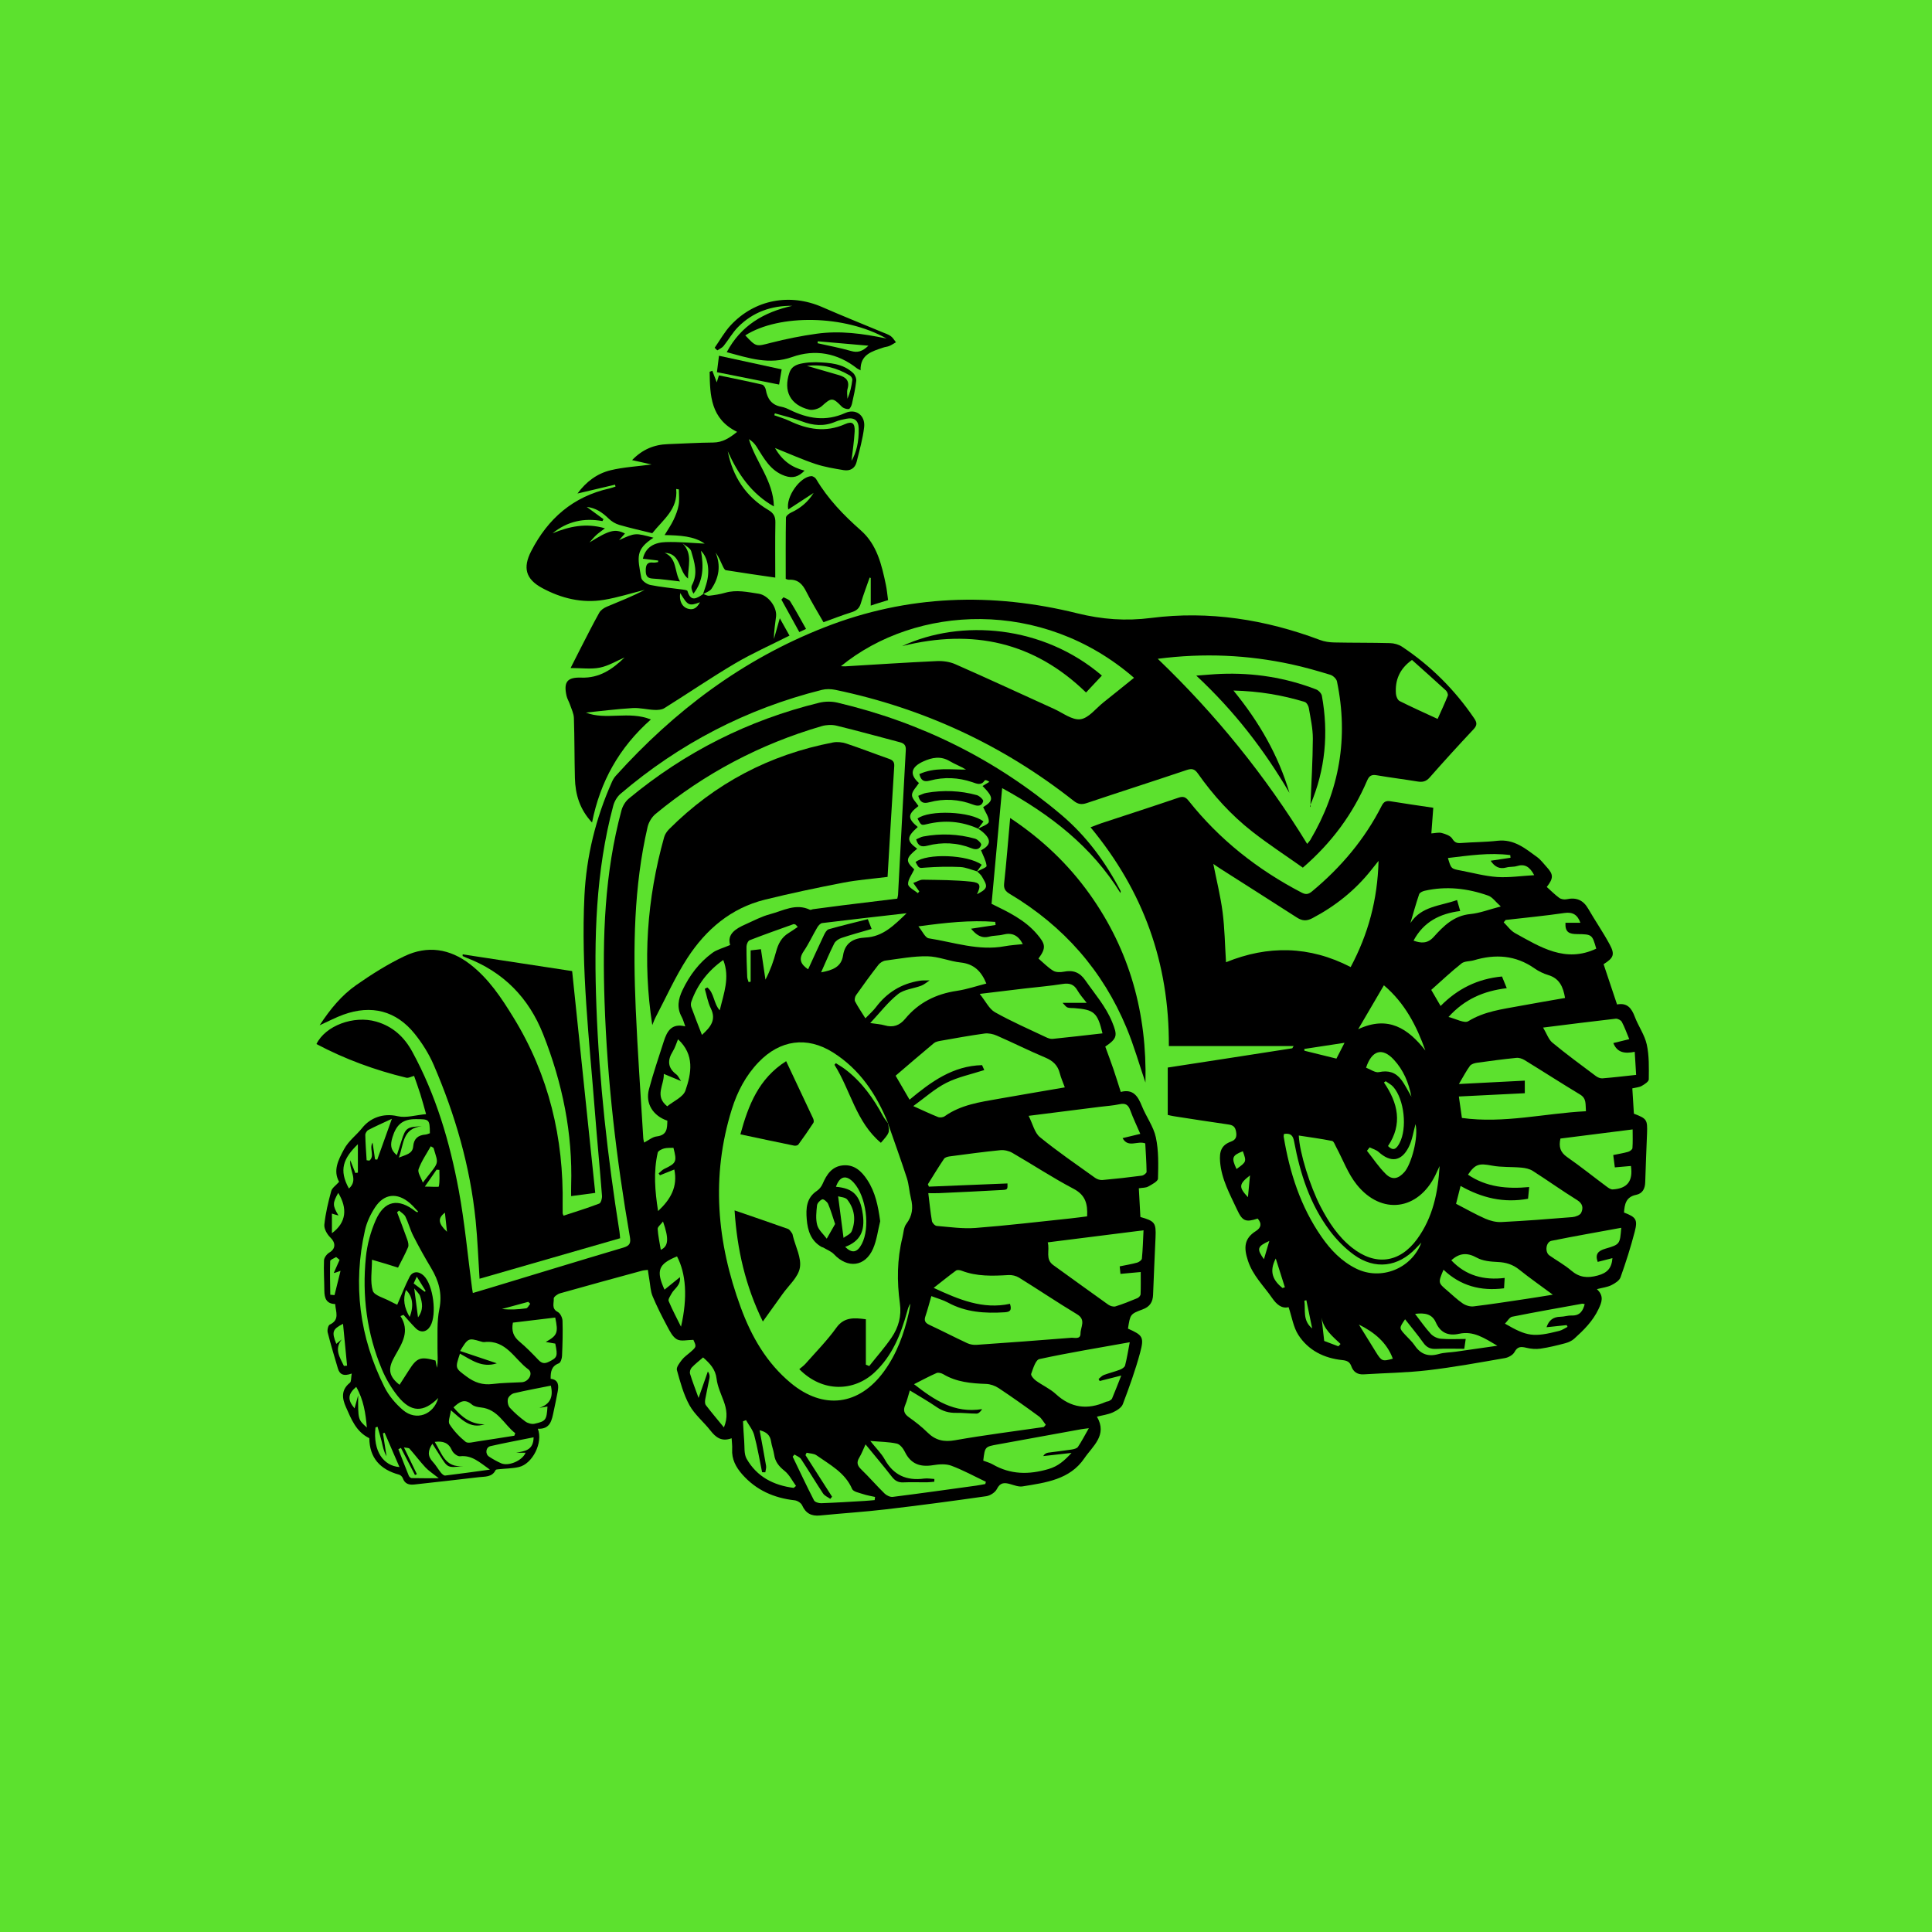
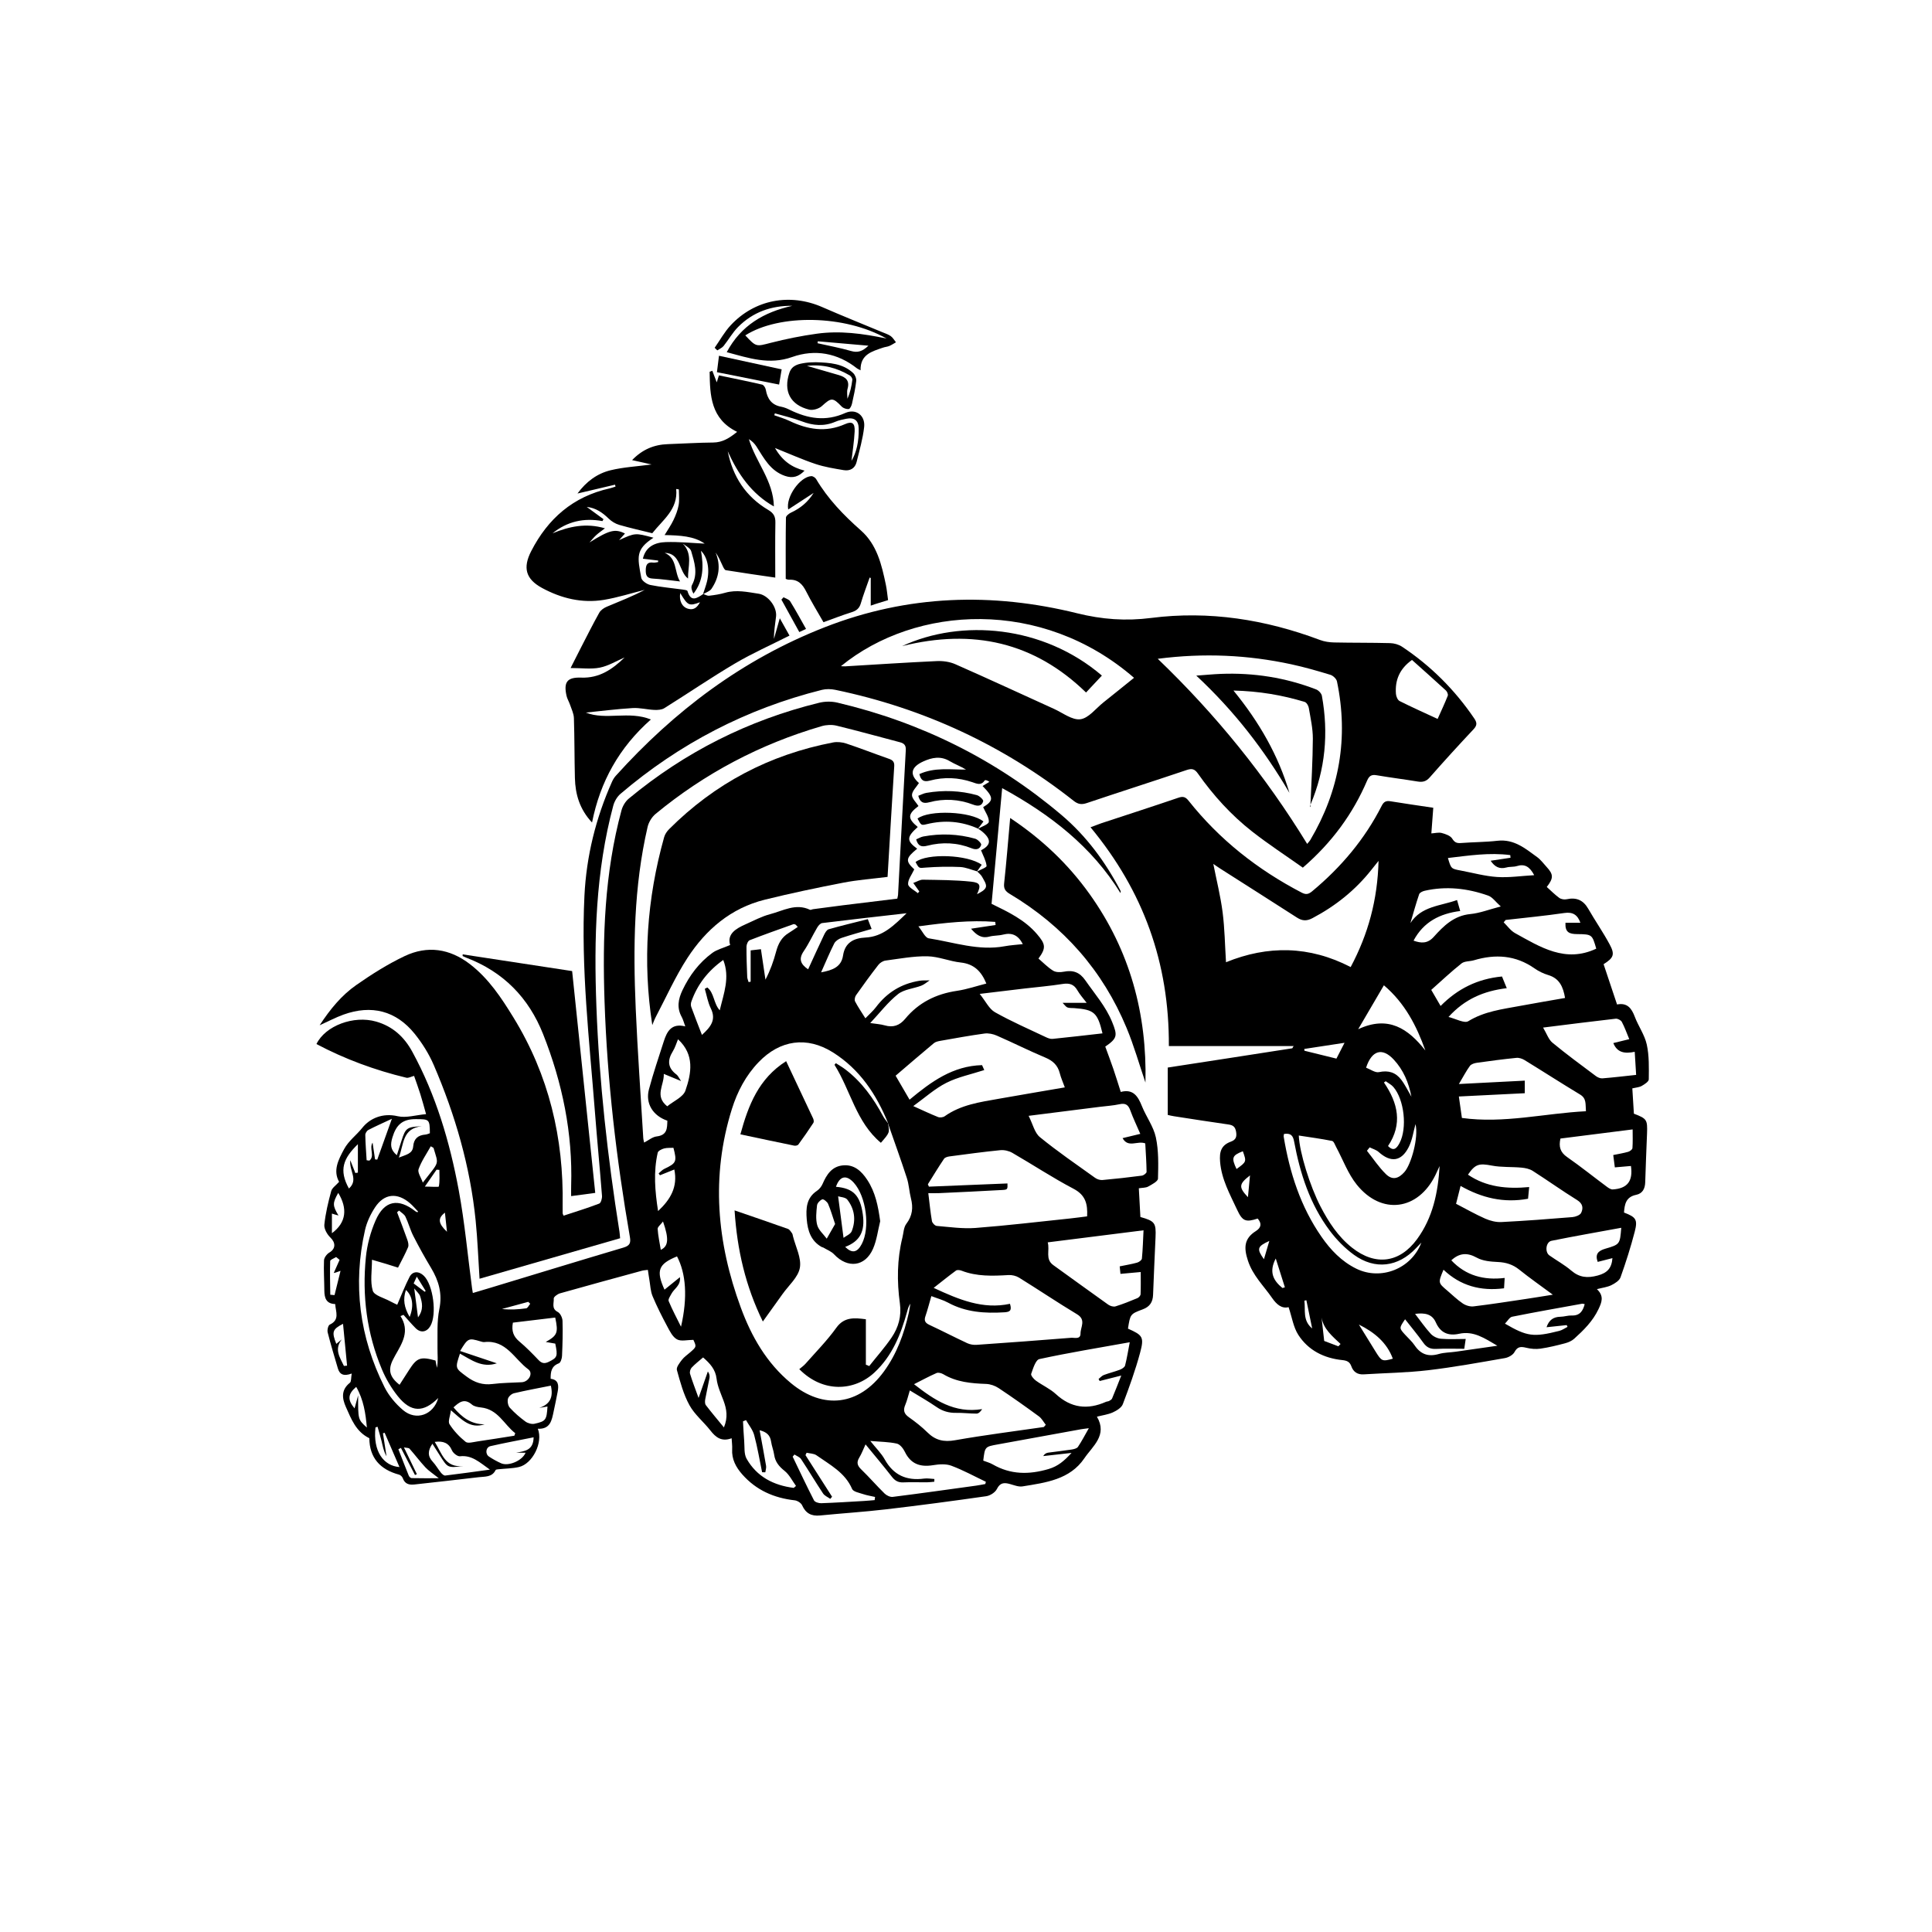
<svg xmlns="http://www.w3.org/2000/svg" width="116" height="116" viewBox="0 0 116 116" fill="none">
-   <path d="M0 0H116V116H0V0Z" fill="#5CE12E" />
  <path fill-rule="evenodd" clip-rule="evenodd" d="M68.562 66.413C68.325 65.822 68.039 65.365 67.292 65.561C67.133 65.065 66.998 64.622 66.848 64.183C66.693 63.731 66.524 63.284 66.362 62.84C67.093 62.339 67.104 62.172 66.774 61.361C66.392 60.423 65.731 59.676 65.165 58.861C64.834 58.383 64.437 58.229 63.875 58.342C63.67 58.383 63.399 58.385 63.235 58.284C62.911 58.085 62.641 57.801 62.351 57.553C62.828 56.911 62.774 56.681 62.259 56.081C61.524 55.224 60.54 54.758 59.535 54.267C59.746 51.965 59.957 49.664 60.171 47.32C63.081 48.912 65.561 50.843 67.275 53.621C67.293 53.556 67.29 53.51 67.271 53.473C66.369 51.748 65.227 50.197 63.731 48.93C59.803 45.605 55.304 43.372 50.274 42.186C49.93 42.105 49.53 42.11 49.186 42.194C44.925 43.237 41.114 45.163 37.755 47.948C37.55 48.117 37.386 48.394 37.316 48.65C36.296 52.42 36.167 56.273 36.298 60.142C36.459 64.886 37.008 69.594 37.82 74.271C37.884 74.643 37.806 74.796 37.429 74.908C34.757 75.701 32.092 76.518 29.424 77.326C29.087 77.428 28.749 77.528 28.39 77.634C28.369 77.507 28.354 77.43 28.343 77.353C28.082 75.386 27.904 73.404 27.542 71.455C27.005 68.566 26.177 65.755 24.754 63.146C24.268 62.254 23.579 61.623 22.588 61.338C21.236 60.948 19.534 61.585 19 62.686C20.71 63.591 22.514 64.255 24.398 64.708C24.524 64.738 24.682 64.644 24.862 64.598C24.98 64.939 25.119 65.314 25.238 65.694C25.357 66.07 25.456 66.451 25.582 66.894C24.962 66.95 24.384 67.136 23.879 67.019C22.971 66.807 22.204 67.148 21.749 67.721C21.403 68.156 20.93 68.494 20.659 68.997C20.307 69.648 19.985 70.287 20.36 70.958C20.167 71.176 19.938 71.323 19.886 71.516C19.707 72.178 19.544 72.852 19.474 73.531C19.448 73.778 19.64 74.114 19.837 74.303C20.163 74.615 20.158 74.983 19.775 75.205C19.623 75.293 19.461 75.509 19.454 75.673C19.428 76.278 19.47 76.886 19.474 77.493C19.478 77.934 19.588 78.283 20.125 78.296C20.157 78.768 20.414 79.244 19.799 79.532C19.701 79.579 19.639 79.856 19.674 79.999C19.857 80.724 20.074 81.441 20.285 82.158C20.389 82.513 20.619 82.654 21.118 82.469C21.072 82.728 21.1 82.95 21.007 83.024C20.469 83.454 20.536 83.962 20.773 84.49C21.094 85.207 21.374 85.961 22.174 86.352C22.187 87.532 22.823 88.233 23.961 88.54C24.051 88.565 24.153 88.665 24.184 88.753C24.305 89.094 24.555 89.167 24.878 89.131C26.166 88.986 27.454 88.85 28.74 88.693C29.11 88.648 29.543 88.706 29.756 88.266C29.773 88.229 29.87 88.222 29.931 88.216C30.34 88.172 30.759 88.173 31.156 88.082C31.97 87.896 32.621 86.612 32.292 85.784C33.049 85.821 33.132 85.267 33.243 84.739C33.326 84.349 33.409 83.958 33.482 83.566C33.553 83.189 33.546 82.843 33.062 82.784C33.055 82.351 33.113 82.021 33.553 81.856C33.661 81.815 33.739 81.568 33.745 81.412C33.776 80.709 33.797 80.004 33.774 79.302C33.768 79.117 33.64 78.85 33.488 78.772C33.093 78.57 33.27 78.235 33.247 77.966C33.239 77.871 33.472 77.697 33.623 77.654C35.261 77.19 36.903 76.744 38.545 76.296C38.648 76.267 38.759 76.265 38.899 76.246C38.932 76.466 38.956 76.653 38.989 76.839C39.046 77.169 39.056 77.52 39.181 77.823C39.439 78.442 39.745 79.044 40.062 79.638C40.216 79.926 40.386 80.276 40.649 80.418C40.894 80.551 41.271 80.447 41.632 80.447C41.821 80.861 41.821 80.861 41.441 81.194C41.272 81.343 41.075 81.473 40.941 81.649C40.803 81.831 40.596 82.092 40.642 82.259C40.841 82.979 41.039 83.721 41.396 84.37C41.706 84.934 42.248 85.37 42.653 85.889C42.977 86.305 43.328 86.579 43.928 86.355C43.941 86.601 43.972 86.806 43.96 87.009C43.925 87.612 44.184 88.093 44.57 88.529C45.403 89.471 46.469 89.942 47.714 90.081C47.876 90.099 48.096 90.238 48.159 90.378C48.376 90.862 48.714 91.044 49.24 90.991C50.555 90.86 51.876 90.778 53.188 90.624C55.202 90.389 57.211 90.121 59.218 89.834C59.452 89.8 59.754 89.606 59.854 89.403C60.049 89.01 60.297 89.007 60.646 89.105C60.891 89.173 61.158 89.283 61.394 89.245C62.786 89.019 64.237 88.84 65.107 87.556C65.601 86.827 66.513 86.17 65.861 85.059C66.197 84.973 66.528 84.932 66.817 84.801C67.048 84.696 67.335 84.521 67.415 84.31C67.799 83.297 68.169 82.273 68.451 81.228C68.709 80.274 68.609 80.166 67.725 79.773C67.862 78.911 67.856 78.896 68.612 78.615C69.039 78.457 69.216 78.175 69.232 77.743C69.274 76.592 69.33 75.442 69.38 74.291C69.418 73.423 69.34 73.316 68.471 73.07C68.44 72.512 68.409 71.943 68.377 71.346C68.595 71.31 68.793 71.323 68.937 71.243C69.162 71.117 69.523 70.933 69.527 70.766C69.549 69.939 69.571 69.09 69.399 68.289C69.259 67.635 68.817 67.05 68.562 66.413ZM31.718 78.164C31.757 78.203 31.796 78.241 31.835 78.28C31.755 78.375 31.684 78.541 31.592 78.554C31.117 78.621 30.636 78.649 30.137 78.593C30.664 78.45 31.191 78.307 31.718 78.164ZM27.616 81.274C28.31 81.656 28.943 82.148 29.831 81.855C29.076 81.602 28.364 81.363 27.626 81.115C28.096 80.338 28.131 80.325 28.843 80.537C28.92 80.559 29.003 80.588 29.079 80.58C30.393 80.433 30.884 81.606 31.716 82.214C32.036 82.447 31.748 82.967 31.328 82.991C30.745 83.024 30.158 83.023 29.58 83.097C28.976 83.174 28.491 83.007 28.012 82.649C27.335 82.144 27.316 82.168 27.616 81.274ZM27.073 84.674C27.718 85.218 28.215 85.808 29.095 85.517C28.281 85.521 27.726 85.09 27.229 84.501C27.565 84.196 27.872 83.932 28.334 84.331C28.465 84.445 28.688 84.486 28.875 84.505C29.907 84.614 30.257 85.527 30.935 86.051C30.918 86.101 30.9 86.151 30.883 86.202C30.139 86.318 29.397 86.441 28.653 86.548C28.419 86.582 28.094 86.68 27.957 86.57C27.586 86.273 27.245 85.91 26.989 85.511C26.885 85.348 27.029 85.029 27.073 84.674ZM26.714 72.81C26.755 73.195 26.793 73.55 26.837 73.957C26.307 73.46 26.272 73.143 26.714 72.81ZM26.268 80.944C26.262 81.333 26.317 81.723 26.233 82.124C26.204 81.978 26.176 81.83 26.148 81.687C25.244 81.439 25.034 81.515 24.561 82.255C24.372 82.551 24.181 82.846 23.99 83.144C23.387 82.679 23.282 82.24 23.603 81.619C23.648 81.533 23.691 81.447 23.739 81.364C24.154 80.635 24.62 79.914 24.046 79.02C24.106 78.995 24.166 78.97 24.227 78.946C24.469 79.214 24.701 79.493 24.958 79.748C25.261 80.05 25.626 79.985 25.841 79.613C26.242 78.919 26.012 77.151 25.448 76.6C25.15 76.308 24.775 76.312 24.591 76.666C24.32 77.188 24.11 77.742 23.85 78.339C23.759 78.294 23.583 78.217 23.415 78.125C23.052 77.925 22.468 77.783 22.382 77.498C22.217 76.946 22.334 76.312 22.334 75.637C22.686 75.74 22.929 75.809 23.171 75.882C23.401 75.952 23.631 76.026 23.898 76.11C24.111 75.687 24.328 75.296 24.5 74.887C24.552 74.762 24.505 74.577 24.456 74.435C24.262 73.882 24.048 73.335 23.842 72.785C23.882 72.752 23.922 72.718 23.962 72.685C24.093 72.805 24.272 72.903 24.343 73.051C24.524 73.425 24.628 73.837 24.816 74.207C25.149 74.859 25.505 75.502 25.883 76.13C26.346 76.902 26.568 77.676 26.378 78.604C26.223 79.361 26.279 80.162 26.268 80.944ZM24.373 77.452C24.767 77.808 24.866 78.408 24.596 79.071C24.266 78.508 24.18 78.008 24.373 77.452ZM24.836 77.059C24.86 77.007 24.913 76.891 25.025 76.65C25.243 77.003 25.401 77.259 25.558 77.514C25.539 77.529 25.52 77.544 25.5 77.559C25.296 77.406 25.093 77.252 24.836 77.059ZM25.098 79.099C25.018 78.49 24.956 78.01 24.871 77.357C25.041 77.574 25.178 77.682 25.222 77.818C25.351 78.214 25.448 78.622 25.098 79.099ZM26.348 71.239C26.338 71.285 25.879 71.245 25.509 71.245C25.802 70.823 26.007 70.526 26.212 70.229C26.269 70.234 26.325 70.238 26.381 70.242C26.381 70.576 26.411 70.917 26.348 71.239ZM26.028 68.918C26.341 69.984 26.409 69.68 25.386 71.005C25.28 70.697 25.061 70.397 25.132 70.198C25.304 69.715 25.611 69.279 25.864 68.824C25.919 68.855 25.974 68.887 26.028 68.918ZM24.976 67.194C25.757 67.201 25.806 67.181 25.81 68.042C25.725 68.068 25.636 68.113 25.544 68.121C25.097 68.156 24.846 68.373 24.809 68.829C24.773 69.279 24.384 69.326 23.948 69.504C24.253 68.683 24.156 67.74 25.331 67.622C24.431 67.661 24.354 67.719 24.112 68.474C24.021 68.757 23.93 69.04 23.827 69.36C23.432 69.031 23.431 68.723 23.564 68.285C23.786 67.551 24.153 67.186 24.976 67.194ZM22.118 67.844C22.541 67.623 22.98 67.431 23.529 67.174C23.2 68.092 22.925 68.859 22.651 69.625C22.607 69.62 22.563 69.616 22.519 69.611C22.47 69.285 22.422 68.959 22.37 68.606C22.149 68.949 22.523 69.413 22.177 69.686C22.122 69.678 22.068 69.671 22.013 69.663C21.983 69.157 21.942 68.651 21.933 68.144C21.931 68.043 22.025 67.892 22.118 67.844ZM19.929 74.043C19.929 73.595 19.929 73.251 19.929 72.865C20.026 72.904 20.18 72.939 20.323 72.98C19.959 72.376 19.964 72.235 20.308 71.623C20.868 72.544 20.806 73.397 19.929 74.043ZM20.086 77.76C20.001 77.753 19.916 77.745 19.831 77.738C19.823 77.064 19.802 76.389 19.825 75.716C19.828 75.632 20.058 75.555 20.183 75.474C20.252 75.531 20.321 75.588 20.39 75.644C20.272 75.909 20.154 76.174 20.041 76.427C19.993 76.433 20.053 76.431 20.11 76.418C20.168 76.405 20.223 76.38 20.446 76.302C20.308 76.861 20.197 77.311 20.086 77.76ZM20.65 82.013C20.417 81.512 20.047 81.022 20.52 80.421C20.412 80.508 20.304 80.596 20.192 80.688C19.911 79.975 19.951 79.814 20.596 79.484C20.68 80.358 20.76 81.177 20.839 81.996C20.776 82.001 20.713 82.007 20.65 82.013ZM20.95 71.361C20.333 70.245 20.611 69.55 21.488 68.699C21.488 69.31 21.488 69.859 21.488 70.407C21.391 70.415 21.382 70.423 21.336 70.431C21.248 70.208 21.159 69.984 21.032 69.663C20.953 70.289 21.54 70.832 20.95 71.361ZM21.505 83.778C21.409 84.123 21.349 84.34 21.288 84.561C20.86 84.054 20.875 83.702 21.387 83.27C21.832 84.041 21.954 84.871 22.027 85.713C21.495 85.231 21.495 85.231 21.505 83.778ZM21.916 73.854C22.023 73.381 22.246 72.91 22.513 72.5C23.06 71.659 23.85 71.582 24.614 72.242C24.79 72.394 24.94 72.575 25.102 72.743C25.089 72.758 25.076 72.772 25.063 72.787C25.024 72.768 24.979 72.757 24.947 72.731C23.922 71.921 23.08 72.072 22.555 73.268C22.251 73.962 22.044 74.731 21.968 75.483C21.735 77.796 22.024 80.06 22.93 82.217C23.169 82.787 23.496 83.342 23.882 83.826C24.674 84.817 25.425 84.826 26.313 83.938C26.034 84.946 24.989 85.336 24.197 84.663C23.753 84.286 23.346 83.803 23.087 83.287C21.584 80.286 21.175 77.13 21.916 73.854ZM22.544 85.704C22.586 85.69 22.627 85.677 22.668 85.664C22.749 85.95 22.839 86.233 22.908 86.52C22.981 86.828 23.035 87.14 23.207 87.436C23.136 86.976 23.064 86.516 22.993 86.056C23.027 86.046 23.06 86.036 23.094 86.026C23.389 86.71 23.685 87.394 23.984 88.084C23.03 88.014 22.385 87.139 22.544 85.704ZM24.71 88.748C24.652 88.747 24.57 88.665 24.544 88.603C24.33 88.076 24.126 87.545 23.919 87.015C23.97 86.988 24.021 86.961 24.072 86.935C24.354 87.477 24.635 88.02 24.916 88.562C24.954 88.545 24.991 88.528 25.029 88.511C24.783 88.002 24.537 87.493 24.253 86.904C24.412 86.938 24.54 86.926 24.59 86.983C24.916 87.35 25.211 87.746 25.545 88.106C25.738 88.312 25.986 88.468 26.345 88.755C25.722 88.755 25.216 88.76 24.71 88.748ZM26.731 88.594C26.652 88.603 26.537 88.499 26.473 88.42C26.301 88.208 26.168 87.964 25.982 87.765C25.667 87.428 25.682 87.097 25.962 86.684C26.131 86.949 26.282 87.186 26.432 87.423C26.885 88.137 26.884 88.137 27.823 88.025C26.708 88.144 26.531 87.25 26.102 86.573C26.603 86.508 26.939 86.623 27.14 87.09C27.21 87.25 27.469 87.454 27.618 87.437C28.338 87.355 28.787 87.797 29.414 88.238C28.439 88.37 27.586 88.492 26.731 88.594ZM30.982 87.224C31.171 87.224 31.36 87.224 31.556 87.224C31.358 87.705 30.528 88.054 30.084 87.856C29.834 87.744 29.59 87.608 29.362 87.457C29.116 87.295 29.164 86.893 29.452 86.827C30.3 86.632 31.157 86.477 32.039 86.298C32.026 87.088 31.507 87.128 30.982 87.224ZM33.074 83.196C33.232 83.877 33.033 84.316 32.377 84.532C32.541 84.504 32.704 84.477 32.872 84.448C32.82 85.255 32.778 85.333 32.095 85.484C31.928 85.521 31.689 85.455 31.548 85.352C31.211 85.105 30.89 84.828 30.611 84.521C30.501 84.399 30.457 84.15 30.497 83.987C30.531 83.851 30.715 83.687 30.862 83.652C31.584 83.481 32.315 83.349 33.074 83.196ZM33.336 79.108C33.531 80.025 33.465 80.18 32.768 80.574C32.958 80.606 33.147 80.639 33.339 80.672C33.499 81.44 33.459 81.511 32.959 81.761C32.695 81.893 32.527 81.863 32.328 81.652C31.962 81.267 31.588 80.885 31.181 80.544C30.835 80.254 30.699 79.925 30.795 79.413C31.649 79.311 32.495 79.209 33.336 79.108ZM63.8 59.079C64.206 59.014 64.478 59.095 64.685 59.455C64.826 59.699 65.02 59.924 65.246 60.213C64.753 60.213 64.346 60.213 63.8 60.213C63.968 60.405 64.027 60.469 64.109 60.495C64.229 60.533 64.366 60.519 64.496 60.529C65.693 60.617 65.898 60.797 66.195 62.045C65.194 62.158 64.197 62.276 63.199 62.376C63.066 62.389 62.914 62.329 62.787 62.268C61.765 61.783 60.723 61.33 59.74 60.776C59.389 60.578 59.186 60.126 58.823 59.675C59.846 59.552 60.688 59.45 61.53 59.35C62.287 59.261 63.048 59.199 63.8 59.079ZM54.88 83.109C55.344 82.875 55.779 82.637 56.232 82.439C56.337 82.393 56.525 82.444 56.637 82.51C57.432 82.984 58.309 83.061 59.208 83.093C59.463 83.102 59.747 83.202 59.961 83.344C60.781 83.889 61.584 84.459 62.378 85.041C62.548 85.166 62.654 85.375 62.79 85.546C62.751 85.59 62.712 85.635 62.673 85.68C60.895 85.938 59.11 86.162 57.341 86.474C56.664 86.594 56.163 86.476 55.687 86.006C55.345 85.668 54.959 85.367 54.565 85.088C54.277 84.883 54.218 84.673 54.351 84.358C54.461 84.098 54.523 83.82 54.627 83.483C55.204 83.838 55.736 84.137 56.235 84.481C56.599 84.732 56.977 84.839 57.415 84.83C57.82 84.822 58.225 84.876 58.63 84.875C58.745 84.875 58.86 84.78 58.969 84.605C57.304 84.876 56.098 84.059 54.88 83.109ZM58.633 80.746C58.45 80.759 58.242 80.724 58.076 80.647C57.314 80.292 56.568 79.905 55.806 79.549C55.553 79.432 55.471 79.298 55.563 79.03C55.692 78.653 55.79 78.267 55.92 77.82C56.292 77.963 56.625 78.05 56.918 78.21C57.985 78.791 59.129 78.866 60.309 78.792C60.62 78.772 60.772 78.7 60.64 78.282C59.02 78.635 57.576 78.032 56.059 77.326C56.524 76.962 56.954 76.613 57.401 76.286C57.471 76.235 57.629 76.254 57.726 76.291C58.644 76.648 59.595 76.613 60.553 76.556C60.762 76.543 61.01 76.603 61.186 76.712C62.353 77.435 63.492 78.203 64.668 78.911C65.226 79.246 64.874 79.678 64.876 80.063C64.878 80.441 64.517 80.306 64.309 80.323C62.418 80.475 60.526 80.615 58.633 80.746ZM58.571 73.728C57.802 73.786 57.017 73.671 56.242 73.606C56.135 73.597 55.975 73.43 55.955 73.316C55.863 72.783 55.811 72.242 55.737 71.639C55.977 71.639 56.183 71.647 56.388 71.637C57.65 71.578 58.911 71.521 60.172 71.449C60.502 71.431 60.5 71.407 60.49 71.056C58.919 71.12 57.346 71.184 55.773 71.248C55.753 71.2 55.732 71.152 55.711 71.104C56.031 70.593 56.343 70.077 56.68 69.577C56.737 69.492 56.895 69.448 57.013 69.432C58.026 69.298 59.039 69.159 60.056 69.059C60.291 69.035 60.574 69.099 60.779 69.217C62.011 69.928 63.2 70.716 64.458 71.376C65.178 71.754 65.311 72.288 65.272 73.032C64.93 73.074 64.584 73.124 64.237 73.16C62.349 73.357 60.463 73.584 58.571 73.728ZM59.967 65.972C58.836 66.172 57.691 66.331 56.719 67.022C56.622 67.09 56.433 67.112 56.323 67.069C55.844 66.878 55.379 66.656 54.834 66.411C55.53 65.91 56.124 65.367 56.819 65.016C57.511 64.665 58.303 64.506 59.097 64.248C59.044 64.129 58.993 64.016 58.964 63.952C57.2 63.998 55.902 64.953 54.611 66.026C54.316 65.519 54.053 65.066 53.774 64.587C54.55 63.924 55.305 63.272 56.072 62.633C56.174 62.548 56.333 62.516 56.472 62.491C57.35 62.337 58.227 62.175 59.111 62.055C59.348 62.023 59.627 62.082 59.85 62.18C60.828 62.607 61.783 63.088 62.767 63.501C63.225 63.693 63.511 63.967 63.631 64.439C63.701 64.715 63.82 64.977 63.933 65.288C62.582 65.521 61.273 65.74 59.967 65.972ZM55.202 58.887C54.114 59.063 53.25 59.599 52.593 60.473C52.421 60.701 52.198 60.891 51.959 61.14C51.733 60.778 51.516 60.463 51.34 60.126C51.292 60.033 51.33 59.849 51.397 59.754C51.832 59.137 52.277 58.526 52.741 57.929C52.837 57.806 53.016 57.694 53.169 57.674C54.005 57.563 54.846 57.403 55.682 57.417C56.35 57.429 57.008 57.718 57.681 57.79C58.478 57.876 58.921 58.317 59.221 59.053C58.633 59.203 58.053 59.403 57.456 59.491C56.201 59.676 55.152 60.198 54.349 61.17C54.016 61.572 53.627 61.712 53.115 61.563C52.871 61.492 52.61 61.48 52.25 61.425C52.848 60.787 53.321 60.16 53.92 59.687C54.287 59.398 54.851 59.358 55.316 59.181C55.496 59.112 55.649 58.972 55.814 58.864C55.609 58.87 55.401 58.854 55.202 58.887ZM59.755 55.351C59.762 55.413 59.77 55.476 59.777 55.538C59.302 55.609 58.827 55.681 58.303 55.761C58.62 56.131 58.92 56.363 59.404 56.234C59.668 56.164 59.956 56.184 60.22 56.116C60.752 55.98 61.13 56.14 61.412 56.686C61.031 56.729 60.67 56.749 60.318 56.814C58.751 57.104 57.27 56.573 55.762 56.338C55.547 56.304 55.389 55.919 55.141 55.62C56.763 55.4 58.253 55.234 59.755 55.351ZM55.103 49.654C54.479 49.136 54.494 48.891 55.147 48.395C55.004 48.168 54.747 47.941 54.757 47.726C54.768 47.486 55.022 47.257 55.175 47.014C54.603 46.51 54.676 46.06 55.444 45.714C55.964 45.48 56.481 45.377 57.02 45.699C57.332 45.885 57.68 46.01 58.001 46.207C57.056 46.214 56.109 46.06 55.2 46.478C55.295 46.852 55.454 46.97 55.834 46.868C56.683 46.64 57.542 46.68 58.374 46.961C58.664 47.06 58.909 47.182 59.127 46.856C59.152 46.819 59.283 46.851 59.404 46.943C59.267 47.027 59.13 47.111 58.995 47.193C59.672 47.881 59.665 48.071 59.031 48.463C59.162 48.767 59.387 49.061 59.37 49.341C59.36 49.491 58.967 49.619 58.732 49.757C58.809 49.811 58.889 49.861 58.962 49.92C59.543 50.4 59.505 50.742 58.903 51.053C59.028 51.372 59.202 51.675 59.236 51.992C59.246 52.081 58.883 52.21 58.672 52.322C58.77 52.424 58.893 52.514 58.958 52.633C59.067 52.833 59.242 53.079 59.196 53.256C59.147 53.445 58.873 53.577 58.66 53.69C58.906 53.169 58.874 52.996 58.307 52.936C57.349 52.835 56.379 52.835 55.413 52.818C55.237 52.815 55.059 52.935 54.834 53.015C54.979 53.218 55.087 53.37 55.196 53.523C55.166 53.558 55.137 53.593 55.108 53.628C54.901 53.448 54.536 53.278 54.524 53.086C54.507 52.811 54.746 52.52 54.893 52.197C54.357 51.699 54.368 51.526 55.069 50.959C54.422 50.483 54.427 50.257 55.103 49.654ZM51.967 56.291C51.258 56.326 50.734 56.596 50.618 57.368C50.514 58.063 49.987 58.254 49.3 58.381C49.583 57.75 49.815 57.186 50.09 56.644C50.165 56.499 50.355 56.372 50.519 56.317C51.101 56.122 51.694 55.962 52.333 55.775C52.257 55.579 52.191 55.41 52.105 55.188C51.311 55.389 50.528 55.574 49.756 55.794C49.636 55.828 49.536 56.009 49.472 56.143C49.149 56.821 48.84 57.505 48.521 58.199C48.065 57.891 47.938 57.579 48.256 57.113C48.563 56.663 48.789 56.161 49.067 55.691C49.133 55.579 49.255 55.435 49.367 55.422C51.017 55.218 52.669 55.034 54.435 54.832C53.669 55.565 53.013 56.24 51.967 56.291ZM38.674 68.602C38.659 68.522 38.628 68.423 38.622 68.321C38.467 65.732 38.282 63.144 38.169 60.552C38.011 56.896 38.051 53.246 38.882 49.653C38.948 49.368 39.135 49.058 39.36 48.871C42.311 46.434 45.639 44.678 49.33 43.6C49.609 43.518 49.946 43.502 50.227 43.57C51.502 43.88 52.766 44.233 54.035 44.566C54.29 44.633 54.401 44.754 54.385 45.038C54.222 47.933 54.074 50.829 53.92 53.724C53.916 53.786 53.897 53.848 53.875 53.955C52.788 54.087 51.696 54.219 50.604 54.355C50.008 54.429 49.413 54.51 48.818 54.589C48.755 54.597 48.678 54.646 48.633 54.625C47.779 54.216 47.017 54.685 46.24 54.888C45.729 55.022 45.249 55.281 44.761 55.498C44.165 55.762 43.643 56.085 43.839 56.74C43.41 56.925 43.047 57.011 42.771 57.213C41.976 57.796 41.399 58.563 40.977 59.451C40.721 59.988 40.627 60.508 40.929 61.056C41.013 61.208 41.055 61.383 41.145 61.626C40.31 61.417 40.044 61.935 39.853 62.529C39.546 63.486 39.221 64.439 38.963 65.408C38.74 66.25 39.202 66.994 40.069 67.288C40.055 67.732 40.071 68.158 39.425 68.233C39.173 68.262 38.942 68.465 38.674 68.602ZM47.899 55.654C47.717 55.776 47.539 55.905 47.352 56.019C46.922 56.278 46.722 56.673 46.598 57.138C46.446 57.706 46.251 58.262 45.959 58.819C45.87 58.215 45.779 57.612 45.687 56.991C45.473 57.016 45.265 57.036 45.07 57.062C45.07 57.695 45.07 58.318 45.07 58.942C45.07 58.949 44.988 58.957 44.946 58.964C44.917 58.862 44.868 58.761 44.864 58.658C44.84 58.05 44.816 57.442 44.82 56.834C44.821 56.702 44.91 56.492 45.012 56.452C45.882 56.112 46.764 55.802 47.645 55.487C47.68 55.474 47.731 55.508 47.775 55.52C47.816 55.565 47.858 55.609 47.899 55.654ZM39.49 69.209C39.515 69.1 39.726 68.996 39.87 68.956C40.05 68.907 40.25 68.926 40.434 68.916C40.654 69.75 40.609 69.839 39.883 70.183C39.756 70.244 39.657 70.362 39.546 70.453C39.572 70.49 39.598 70.527 39.624 70.565C39.913 70.449 40.203 70.333 40.487 70.219C40.701 71.257 40.265 72.01 39.512 72.715C39.323 71.511 39.229 70.361 39.49 69.209ZM39.808 73.34C40.171 74.377 40.138 74.826 39.675 75.041C39.602 74.595 39.512 74.193 39.487 73.786C39.48 73.667 39.66 73.536 39.808 73.34ZM40.889 79.658C40.637 79.147 40.366 78.644 40.148 78.12C40.103 78.012 40.242 77.817 40.318 77.674C40.48 77.367 40.881 77.185 40.824 76.684C40.487 76.956 40.195 77.193 39.898 77.433C39.377 76.287 39.529 75.892 40.649 75.436C41.184 76.456 41.298 77.886 40.889 79.658ZM41.155 65.478C41.02 65.871 40.438 66.114 40.061 66.424C39.278 65.794 39.885 65.159 39.855 64.478C40.215 64.627 40.489 64.74 40.893 64.907C40.752 64.703 40.707 64.583 40.619 64.518C40.081 64.118 40.063 63.659 40.399 63.119C40.539 62.894 40.612 62.63 40.709 62.399C41.715 63.327 41.514 64.437 41.155 65.478ZM41.504 60.459C41.469 60.363 41.476 60.233 41.511 60.135C41.872 59.11 42.509 58.29 43.425 57.638C43.84 58.691 43.456 59.641 43.214 60.661C42.838 60.246 42.885 59.615 42.469 59.29C42.418 59.317 42.367 59.344 42.316 59.37C42.433 59.763 42.498 60.18 42.677 60.542C43.021 61.241 42.66 61.67 42.146 62.138C41.92 61.553 41.703 61.009 41.504 60.459ZM43.465 85.704C43.074 85.227 42.715 84.804 42.379 84.364C42.317 84.282 42.323 84.124 42.344 84.009C42.42 83.584 42.52 83.164 42.599 82.74C42.621 82.617 42.602 82.485 42.501 82.344C42.33 82.831 42.158 83.319 41.943 83.934C41.735 83.358 41.565 82.927 41.432 82.486C41.399 82.378 41.448 82.199 41.527 82.115C41.733 81.895 41.977 81.709 42.215 81.502C42.633 81.868 42.958 82.215 43.025 82.783C43.078 83.233 43.282 83.669 43.443 84.103C43.631 84.607 43.714 85.105 43.465 85.704ZM44.48 78.512C43.039 74.6 42.68 70.625 43.942 66.592C44.271 65.542 44.776 64.575 45.553 63.769C46.832 62.44 48.44 62.204 50.003 63.183C51.626 64.2 52.627 65.717 53.327 67.448L53.31 67.432C53.692 68.529 54.089 69.622 54.448 70.727C54.576 71.12 54.591 71.547 54.694 71.95C54.837 72.509 54.784 73 54.416 73.483C54.256 73.694 54.251 74.023 54.183 74.3C53.859 75.609 53.849 76.938 54.03 78.259C54.137 79.03 53.945 79.697 53.534 80.305C53.129 80.904 52.637 81.452 52.188 82.022C52.123 81.994 52.086 81.967 51.988 81.939C51.988 81.035 51.988 80.132 51.988 79.21C51.306 79.121 50.689 79.059 50.216 79.718C49.665 80.486 48.993 81.167 48.364 81.88C48.255 82.004 48.115 82.099 47.99 82.206C49.406 83.64 51.284 83.538 52.5 82.41C53.572 81.414 54.083 80.128 54.46 78.77C54.506 78.601 54.548 78.431 54.661 78.273C54.63 78.456 54.607 78.641 54.566 78.822C54.282 80.082 53.846 81.283 53.075 82.341C51.582 84.39 49.444 84.665 47.487 83.044C46.027 81.835 45.118 80.246 44.48 78.512ZM47.657 89.335C46.45 89.183 45.444 88.667 44.829 87.589C44.661 87.295 44.713 86.876 44.682 86.512C44.648 86.122 44.634 85.73 44.611 85.339C44.672 85.315 44.732 85.291 44.792 85.266C44.96 85.564 45.196 85.844 45.282 86.163C45.48 86.897 45.604 87.65 45.758 88.395C45.822 88.396 45.887 88.397 45.951 88.399C45.968 88.268 46.017 88.133 45.996 88.009C45.877 87.304 45.742 86.602 45.609 85.875C46.009 85.97 46.241 86.162 46.297 86.552C46.335 86.819 46.444 87.078 46.482 87.346C46.543 87.77 46.77 88.045 47.107 88.314C47.395 88.543 47.569 88.91 47.793 89.217C47.748 89.256 47.703 89.296 47.657 89.335ZM52.516 90.069C52.303 90.086 52.091 90.108 51.878 90.12C51.021 90.17 50.163 90.225 49.305 90.255C49.159 90.26 48.927 90.189 48.873 90.083C48.428 89.218 48.016 88.337 47.593 87.46C47.629 87.417 47.665 87.374 47.701 87.331C47.835 87.421 48.015 87.481 48.096 87.604C48.548 88.286 48.966 88.99 49.419 89.672C49.512 89.812 49.705 89.888 49.851 89.994C49.887 89.951 49.923 89.908 49.959 89.866C49.427 89.033 48.894 88.201 48.362 87.368C48.385 87.32 48.407 87.272 48.43 87.224C48.63 87.272 48.868 87.268 49.023 87.378C49.831 87.949 50.739 88.414 51.163 89.401C51.234 89.565 51.582 89.628 51.812 89.705C52.047 89.784 52.296 89.823 52.539 89.879C52.531 89.943 52.524 90.006 52.516 90.069ZM59.159 89.103C58.978 89.135 58.797 89.174 58.614 89.199C56.945 89.429 55.276 89.665 53.604 89.875C53.449 89.894 53.232 89.792 53.114 89.676C52.631 89.203 52.189 88.689 51.703 88.219C51.465 87.988 51.422 87.795 51.593 87.514C51.733 87.285 51.826 87.028 51.968 86.723C52.522 87.399 53.049 88.022 53.548 88.665C53.734 88.905 53.929 89.019 54.24 89.004C54.709 88.982 55.18 89.004 55.65 89C55.8 88.999 55.949 88.977 56.098 88.964C56.099 88.909 56.1 88.855 56.101 88.8C55.895 88.79 55.684 88.749 55.482 88.776C54.427 88.917 53.645 88.568 53.12 87.625C52.915 87.257 52.598 86.95 52.254 86.517C52.867 86.57 53.369 86.57 53.846 86.676C54.037 86.718 54.231 86.968 54.328 87.168C54.681 87.899 55.246 88.098 56.021 87.972C56.379 87.913 56.792 87.882 57.118 88.003C57.831 88.269 58.503 88.64 59.193 88.968C59.181 89.013 59.17 89.058 59.159 89.103ZM64.721 86.873C64.657 86.968 64.477 87.011 64.343 87.032C63.879 87.104 63.41 87.153 62.944 87.218C62.831 87.234 62.723 87.281 62.636 87.425C63.17 87.365 63.703 87.306 64.337 87.235C63.898 87.71 63.529 88.034 62.956 88.203C61.777 88.549 60.676 88.543 59.599 87.922C59.434 87.827 59.241 87.778 59.036 87.698C59.136 86.859 59.137 86.863 59.914 86.723C61.574 86.423 63.233 86.118 64.892 85.817C65.017 85.794 65.144 85.783 65.375 85.752C65.133 86.177 64.947 86.538 64.721 86.873ZM67.832 80.59C67.734 81.099 67.664 81.549 67.551 81.988C67.524 82.092 67.364 82.192 67.243 82.238C66.927 82.359 66.593 82.438 66.276 82.557C66.157 82.602 66.065 82.715 65.96 82.797C65.982 82.837 66.004 82.878 66.027 82.918C66.423 82.818 66.82 82.717 67.322 82.59C67.121 83.099 66.952 83.537 66.77 83.969C66.744 84.032 66.659 84.079 66.592 84.116C66.538 84.146 66.465 84.142 66.406 84.167C65.301 84.659 64.309 84.544 63.397 83.704C63.047 83.381 62.586 83.178 62.195 82.894C62.063 82.798 61.88 82.581 61.914 82.487C62.029 82.164 62.181 81.65 62.406 81.601C64.173 81.218 65.961 80.926 67.832 80.59ZM68.659 73.869C68.63 74.464 68.615 75.018 68.561 75.568C68.553 75.659 68.389 75.778 68.275 75.81C67.95 75.901 67.615 75.954 67.228 76.034C67.245 76.198 67.257 76.32 67.274 76.485C67.686 76.447 68.067 76.412 68.491 76.374C68.491 76.826 68.501 77.268 68.482 77.708C68.479 77.791 68.376 77.907 68.291 77.942C67.859 78.123 67.422 78.299 66.975 78.437C66.852 78.475 66.657 78.415 66.543 78.335C65.438 77.551 64.344 76.75 63.243 75.96C62.737 75.597 63.045 75.081 62.907 74.593C64.84 74.349 66.715 74.114 68.659 73.869ZM68.56 70.587C67.772 70.691 66.982 70.78 66.19 70.85C66.047 70.863 65.869 70.803 65.75 70.718C64.635 69.918 63.498 69.141 62.437 68.275C62.117 68.013 62.013 67.495 61.76 66.996C63.286 66.803 64.652 66.631 66.018 66.458C66.42 66.407 66.829 66.384 67.223 66.298C67.585 66.219 67.747 66.343 67.865 66.67C68.033 67.134 68.251 67.581 68.465 68.079C68.095 68.168 67.769 68.246 67.401 68.335C67.738 68.947 68.29 68.47 68.763 68.651C68.792 69.193 68.835 69.777 68.842 70.361C68.843 70.438 68.667 70.573 68.56 70.587Z" fill="black" />
  <path fill-rule="evenodd" clip-rule="evenodd" d="M98.874 62.713C98.746 62.133 98.368 61.612 98.154 61.045C97.963 60.538 97.704 60.191 97.09 60.31C96.814 59.484 96.547 58.686 96.282 57.892C96.885 57.511 96.975 57.311 96.645 56.701C96.252 55.971 95.776 55.286 95.362 54.566C95.063 54.045 94.651 53.864 94.063 53.992C93.926 54.022 93.731 53.991 93.621 53.911C93.352 53.715 93.116 53.474 92.87 53.254C93.282 52.727 93.277 52.503 92.864 52.056C92.678 51.855 92.514 51.623 92.295 51.464C91.585 50.947 90.905 50.367 89.909 50.481C89.185 50.564 88.452 50.559 87.724 50.616C87.472 50.635 87.339 50.587 87.192 50.351C87.082 50.175 86.792 50.075 86.563 50.014C86.377 49.965 86.162 50.026 85.94 50.039C85.982 49.481 86.019 48.994 86.056 48.499C85.156 48.364 84.321 48.247 83.489 48.11C83.224 48.066 83.084 48.135 82.959 48.381C81.942 50.386 80.518 52.073 78.783 53.514C78.564 53.696 78.413 53.729 78.152 53.593C75.504 52.213 73.213 50.408 71.364 48.076C71.186 47.853 71.039 47.798 70.754 47.896C69.222 48.419 67.68 48.916 66.141 49.423C65.929 49.493 65.719 49.587 65.477 49.67C68.652 53.508 70.206 57.81 70.18 62.808C72.697 62.808 75.176 62.808 77.695 62.808C77.635 62.808 77.615 62.937 77.583 62.942C75.105 63.335 72.647 63.703 70.113 64.097C70.113 65.049 70.113 65.986 70.113 66.941C70.211 66.967 70.358 67 70.485 67.02C71.575 67.188 72.663 67.361 73.755 67.515C74.036 67.555 74.164 67.653 74.216 67.949C74.271 68.26 74.197 68.439 73.908 68.544C73.322 68.757 73.206 69.15 73.256 69.756C73.343 70.817 73.847 71.704 74.275 72.629C74.597 73.324 74.792 73.401 75.512 73.164C75.767 73.455 75.732 73.709 75.404 73.915C74.689 74.365 74.675 74.922 74.927 75.69C75.221 76.588 75.872 77.2 76.378 77.931C76.642 78.312 76.949 78.588 77.369 78.484C77.574 79.094 77.656 79.687 77.952 80.147C78.549 81.075 79.492 81.549 80.596 81.662C80.877 81.691 81.041 81.769 81.135 82.03C81.256 82.37 81.501 82.541 81.88 82.518C83.168 82.437 84.463 82.421 85.743 82.271C87.288 82.09 88.822 81.808 90.356 81.542C90.569 81.505 90.839 81.355 90.932 81.18C91.115 80.835 91.328 80.845 91.648 80.923C91.918 80.989 92.218 81.014 92.492 80.975C92.988 80.903 93.478 80.782 93.964 80.654C94.16 80.602 94.369 80.513 94.516 80.38C95.09 79.862 95.634 79.325 95.975 78.606C96.174 78.186 96.323 77.817 95.88 77.402C96.225 77.313 96.507 77.282 96.745 77.165C96.96 77.059 97.227 76.893 97.298 76.694C97.62 75.793 97.911 74.879 98.151 73.954C98.341 73.223 98.226 73.077 97.507 72.802C97.543 72.31 97.618 71.866 98.238 71.739C98.621 71.661 98.77 71.368 98.781 70.985C98.809 70.01 98.853 69.035 98.89 68.06C98.921 67.226 98.88 67.165 98.101 66.867C98.07 66.366 98.039 65.86 98.007 65.347C98.232 65.293 98.424 65.285 98.57 65.201C98.74 65.105 98.994 64.942 98.995 64.806C99.002 64.107 99.023 63.389 98.874 62.713ZM74.243 70.19C73.925 69.517 73.973 69.375 74.622 69.123C74.847 69.753 74.847 69.753 74.243 70.19ZM74.928 71.88C74.367 71.282 74.372 71.097 75.052 70.573C75.011 70.998 74.971 71.422 74.928 71.88ZM75.889 75.605C75.447 74.984 75.476 74.842 76.212 74.508C76.108 74.862 76.003 75.217 75.889 75.605ZM93.922 54.818C94.433 54.742 94.718 54.926 94.89 55.406C94.583 55.406 94.288 55.406 93.992 55.406C93.963 55.983 94.222 56.081 94.698 56.085C95.597 56.093 95.597 56.117 95.841 56.959C93.989 57.834 92.484 56.864 90.963 56.024C90.698 55.877 90.508 55.597 90.283 55.378C90.323 55.33 90.362 55.284 90.402 55.236C91.576 55.1 92.753 54.99 93.922 54.818ZM88.139 70.529C88.578 69.884 88.811 69.838 89.574 69.984C90.153 70.094 90.761 70.051 91.353 70.106C91.583 70.127 91.836 70.18 92.025 70.3C92.923 70.873 93.79 71.495 94.695 72.055C95.045 72.272 95.067 72.547 94.934 72.822C94.867 72.961 94.596 73.061 94.409 73.077C92.987 73.194 91.564 73.302 90.139 73.374C89.82 73.389 89.47 73.299 89.174 73.169C88.585 72.909 88.025 72.588 87.424 72.277C87.511 71.934 87.591 71.616 87.695 71.205C88.97 71.925 90.279 72.244 91.746 71.975C91.766 71.771 91.785 71.567 91.814 71.272C90.49 71.397 89.237 71.278 88.139 70.529ZM87.775 67.123C87.716 66.682 87.649 66.26 87.592 65.835C88.93 65.769 90.284 65.704 91.551 65.638C91.551 65.327 91.551 65.111 91.551 64.883C90.284 64.949 89.012 65.014 87.594 65.086C87.871 64.618 88.042 64.29 88.257 63.996C88.335 63.89 88.528 63.831 88.675 63.811C89.462 63.699 90.252 63.596 91.043 63.516C91.202 63.499 91.395 63.562 91.535 63.648C92.651 64.332 93.751 65.043 94.873 65.719C95.268 65.957 95.187 66.3 95.222 66.72C92.735 66.845 90.307 67.472 87.775 67.123ZM91.255 60.398C90.193 60.596 89.123 60.722 88.159 61.314C87.923 61.46 87.41 61.166 86.969 61.062C87.945 59.983 89.091 59.498 90.468 59.332C90.355 59.055 90.268 58.842 90.182 58.63C88.714 58.771 87.523 59.362 86.496 60.4C86.289 60.046 86.124 59.762 85.934 59.434C86.544 58.894 87.126 58.341 87.754 57.844C87.935 57.701 88.249 57.729 88.495 57.656C89.784 57.271 91.001 57.349 92.131 58.141C92.379 58.315 92.667 58.456 92.957 58.543C93.637 58.745 93.855 59.257 93.968 59.919C93.063 60.078 92.157 60.23 91.255 60.398ZM79.981 68.504C80.084 68.524 80.154 68.74 80.226 68.873C80.634 69.63 80.933 70.472 81.465 71.132C82.949 72.975 85.145 72.676 86.182 70.557C86.27 70.377 86.351 70.194 86.436 70.012C86.342 71.59 86.034 73.098 85.085 74.397C84.035 75.834 82.579 76.021 81.178 74.912C80.339 74.248 79.772 73.375 79.287 72.443C78.659 71.234 78.023 69.201 77.981 68.179C78.658 68.284 79.324 68.372 79.981 68.504ZM78.312 62.98C79.092 62.861 79.871 62.742 80.728 62.611C80.549 62.961 80.405 63.24 80.241 63.561C79.594 63.402 78.956 63.244 78.319 63.087C78.316 63.051 78.314 63.016 78.312 62.98ZM83.094 64.995C83.129 64.97 83.164 64.944 83.199 64.918C83.353 65.031 83.535 65.12 83.657 65.26C84.319 66.018 84.501 67.746 84.03 68.632C83.865 68.94 83.68 69.159 83.339 68.809C84.223 67.49 83.94 66.229 83.094 64.995ZM84.576 68.883C84.802 68.442 84.868 67.92 84.989 67.492C85.184 68.311 84.727 69.907 84.331 70.362C83.968 70.778 83.598 70.875 83.209 70.493C82.782 70.074 82.448 69.564 82.073 69.094C82.127 69.026 82.182 68.958 82.236 68.889C82.418 68.98 82.631 69.036 82.775 69.166C83.494 69.814 84.133 69.748 84.576 68.883ZM84.129 64.824C83.801 64.393 83.368 64.248 82.796 64.372C82.567 64.421 82.278 64.201 82.021 64.105C82.37 63.045 83.001 62.887 83.681 63.617C84.264 64.243 84.582 65.006 84.744 65.848C84.541 65.505 84.37 65.139 84.129 64.824ZM90.678 51.341C90.683 51.394 90.689 51.447 90.694 51.501C90.307 51.559 89.92 51.617 89.501 51.68C89.744 52.045 90.028 52.2 90.452 52.084C90.652 52.029 90.879 52.061 91.076 52C91.551 51.851 91.847 52.041 92.116 52.547C91.341 52.591 90.61 52.703 89.89 52.656C89.151 52.607 88.424 52.403 87.692 52.266C87.128 52.161 87.126 52.158 86.935 51.516C88.188 51.37 89.427 51.177 90.678 51.341ZM85.208 53.69C85.241 53.594 85.414 53.512 85.536 53.484C86.838 53.188 88.116 53.336 89.356 53.775C89.608 53.864 89.791 54.142 90.109 54.425C89.4 54.608 88.849 54.827 88.282 54.881C87.295 54.977 86.675 55.593 86.085 56.25C85.712 56.666 85.328 56.639 84.871 56.478C85.471 55.35 86.447 54.855 87.673 54.698C87.602 54.453 87.551 54.275 87.483 54.039C86.485 54.401 85.343 54.398 84.683 55.422C84.854 54.844 85.014 54.261 85.208 53.69ZM83.091 59.158C84.351 60.227 85.051 61.588 85.581 63.074C84.549 61.762 83.359 60.947 81.547 61.796C82.075 60.893 82.563 60.059 83.091 59.158ZM73.611 57.774C73.546 56.741 73.533 55.748 73.407 54.77C73.283 53.809 73.045 52.862 72.849 51.87C72.997 51.971 73.124 52.063 73.257 52.147C74.795 53.128 76.336 54.105 77.87 55.092C78.186 55.295 78.45 55.313 78.802 55.127C80.182 54.399 81.368 53.452 82.332 52.236C82.448 52.09 82.565 51.944 82.77 51.688C82.711 54.023 82.151 56.082 81.096 58.064C78.62 56.783 76.125 56.75 73.611 57.774ZM77.001 77.334C76.454 76.892 76.172 76.373 76.598 75.562C76.798 76.196 76.972 76.743 77.146 77.291C77.097 77.305 77.049 77.32 77.001 77.334ZM78.317 78.094C78.357 78.086 78.397 78.078 78.437 78.07C78.553 78.634 78.669 79.198 78.785 79.762C78.197 79.28 78.393 78.662 78.317 78.094ZM80.358 80.834C80.052 80.718 79.746 80.603 79.507 80.513C79.449 80.004 79.398 79.551 79.348 79.105C79.338 79.048 79.331 78.989 79.328 78.929C79.335 78.987 79.341 79.046 79.348 79.105C79.46 79.793 79.997 80.23 80.488 80.694C80.444 80.741 80.401 80.787 80.358 80.834ZM79.348 74.264C78.083 72.446 77.431 70.398 77.074 68.244C77.067 68.201 77.084 68.153 77.093 68.083C77.488 68.027 77.631 68.164 77.699 68.532C78.058 70.453 78.647 72.298 79.838 73.888C80.246 74.433 80.746 74.945 81.298 75.344C82.562 76.256 83.948 76.073 85.015 74.947C85.109 74.848 85.204 74.75 85.341 74.607C84.741 76.187 82.907 76.899 81.43 76.171C80.549 75.737 79.895 75.051 79.348 74.264ZM82.59 81.148C82.256 80.608 81.922 80.068 81.589 79.528C82.524 79.992 83.276 80.616 83.627 81.578C82.994 81.752 82.956 81.738 82.59 81.148ZM87.399 81.159C87.061 81.207 86.71 81.203 86.387 81.296C85.76 81.476 85.3 81.317 84.939 80.781C84.779 80.543 84.554 80.348 84.36 80.133C84.003 79.74 84.003 79.74 84.363 79.211C84.737 79.689 85.119 80.143 85.461 80.625C85.661 80.907 85.889 81.008 86.233 80.99C86.782 80.963 87.332 80.983 87.917 80.983C87.943 80.803 87.965 80.652 88.003 80.393C87.47 80.393 86.985 80.423 86.506 80.38C86.296 80.361 86.049 80.24 85.907 80.086C85.574 79.725 85.295 79.316 84.963 78.887C85.544 78.814 85.983 78.887 86.209 79.399C86.484 80.021 86.954 80.226 87.608 80.082C88.467 79.893 89.122 80.34 89.904 80.8C88.993 80.931 88.196 81.047 87.399 81.159ZM88.476 78.437C88.267 78.463 88.004 78.382 87.827 78.262C87.493 78.038 87.204 77.75 86.896 77.49C86.342 77.021 86.342 77.021 86.67 76.236C87.687 77.201 88.901 77.533 90.305 77.351C90.315 77.186 90.326 77.002 90.343 76.729C89.097 76.88 88.01 76.596 87.139 75.671C87.616 75.234 88.084 75.188 88.67 75.513C89.028 75.712 89.503 75.752 89.929 75.772C90.422 75.794 90.832 75.921 91.218 76.231C91.831 76.725 92.479 77.176 93.234 77.735C92.62 77.833 92.139 77.914 91.657 77.985C90.597 78.143 89.539 78.309 88.476 78.437ZM94.365 78.984C94.142 78.976 93.916 79.057 93.691 79.06C93.265 79.066 92.999 79.261 92.856 79.689C93.274 79.645 93.67 79.603 94.066 79.561C94.083 79.596 94.1 79.632 94.117 79.667C93.953 79.749 93.798 79.863 93.625 79.907C92.073 80.299 91.695 80.25 90.36 79.473C90.515 79.317 90.633 79.09 90.79 79.058C92.186 78.778 93.589 78.532 94.99 78.278C95.034 78.271 95.082 78.292 95.148 78.303C95.039 78.715 94.856 79.003 94.365 78.984ZM96.393 74.972C95.95 75.102 95.761 75.302 95.928 75.766C96.217 75.692 96.507 75.618 96.813 75.54C96.768 76.14 96.508 76.428 95.929 76.584C95.305 76.752 94.828 76.705 94.336 76.284C93.935 75.941 93.461 75.683 93.027 75.376C92.743 75.175 92.816 74.567 93.156 74.499C94.53 74.221 95.911 73.981 97.342 73.718C97.263 74.695 97.27 74.718 96.393 74.972ZM98.026 67.812C98.026 68.212 98.041 68.576 98.014 68.936C98.007 69.018 97.861 69.126 97.76 69.156C97.481 69.236 97.193 69.281 96.861 69.35C96.893 69.596 96.923 69.826 96.957 70.091C97.3 70.061 97.613 70.034 97.924 70.007C98.056 70.917 97.709 71.361 96.83 71.415C96.709 71.422 96.566 71.32 96.456 71.238C95.667 70.651 94.899 70.033 94.091 69.471C93.679 69.185 93.581 68.852 93.691 68.36C95.124 68.179 96.565 67.997 98.026 67.812ZM96.209 64.746C96.082 64.756 95.924 64.688 95.818 64.608C94.941 63.951 94.056 63.303 93.212 62.606C92.978 62.414 92.872 62.07 92.649 61.697C94.219 61.502 95.614 61.322 97.012 61.164C97.129 61.151 97.323 61.254 97.377 61.356C97.548 61.677 97.669 62.024 97.823 62.393C97.48 62.477 97.185 62.549 96.866 62.627C97.1 63.212 97.559 63.273 98.151 63.152C98.18 63.632 98.207 64.064 98.236 64.538C97.523 64.614 96.867 64.694 96.209 64.746Z" fill="black" />
  <path fill-rule="evenodd" clip-rule="evenodd" d="M24.893 62.065C25.353 62.635 25.756 63.279 26.044 63.948C27.332 66.94 28.232 70.042 28.559 73.287C28.674 74.43 28.715 75.58 28.793 76.777C31.606 75.966 34.416 75.157 37.232 74.346C37.216 74.177 37.211 74.066 37.194 73.956C36.483 69.475 35.978 64.973 35.809 60.438C35.658 56.377 35.76 52.333 36.822 48.371C36.892 48.113 37.053 47.836 37.256 47.663C40.79 44.65 44.818 42.555 49.35 41.42C49.605 41.357 49.9 41.366 50.16 41.42C55.461 42.526 60.233 44.744 64.464 48.083C64.726 48.291 64.938 48.322 65.25 48.218C67.247 47.547 69.254 46.906 71.249 46.233C71.57 46.125 71.733 46.173 71.926 46.447C72.847 47.756 73.921 48.94 75.186 49.93C76.169 50.699 77.22 51.384 78.224 52.095C79.98 50.577 81.229 48.861 82.083 46.869C82.209 46.575 82.353 46.495 82.662 46.548C83.478 46.688 84.3 46.789 85.116 46.923C85.412 46.971 85.624 46.925 85.838 46.683C86.7 45.703 87.58 44.738 88.473 43.787C88.696 43.55 88.687 43.388 88.513 43.132C87.35 41.421 85.912 39.981 84.182 38.83C83.981 38.696 83.705 38.62 83.46 38.614C82.341 38.584 81.22 38.598 80.1 38.574C79.816 38.568 79.518 38.524 79.254 38.425C75.981 37.195 72.596 36.658 69.122 37.102C67.591 37.298 66.17 37.192 64.682 36.824C59.559 35.556 54.503 35.713 49.532 37.655C44.573 39.592 40.486 42.687 36.971 46.582C36.876 46.687 36.799 46.816 36.742 46.946C35.772 49.123 35.209 51.4 35.091 53.776C34.875 58.127 35.384 62.446 35.721 66.771C35.851 68.448 36.014 70.122 36.145 71.799C36.157 71.955 36.082 72.226 35.978 72.265C35.274 72.534 34.551 72.756 33.837 72.991C33.805 72.91 33.783 72.881 33.783 72.852C33.779 72.692 33.778 72.531 33.781 72.371C33.852 68.341 32.959 64.558 30.826 61.088C30.1 59.906 29.342 58.756 28.217 57.889C27.001 56.954 25.663 56.757 24.294 57.406C23.278 57.888 22.314 58.499 21.391 59.143C20.507 59.76 19.823 60.595 19.192 61.558C19.716 61.322 20.155 61.088 20.619 60.92C22.303 60.312 23.777 60.684 24.893 62.065ZM84.778 39.624C85.476 40.249 86.151 40.847 86.814 41.457C86.89 41.527 86.957 41.692 86.926 41.773C86.746 42.231 86.534 42.678 86.317 43.165C85.521 42.796 84.769 42.462 84.035 42.092C83.915 42.031 83.826 41.813 83.814 41.66C83.751 40.837 84.032 40.154 84.778 39.624ZM77.531 39.885C78.322 40.056 79.103 40.28 79.877 40.516C80.039 40.565 80.241 40.756 80.273 40.912C80.976 44.288 80.43 47.466 78.668 50.441C78.629 50.506 78.572 50.561 78.484 50.669C75.984 46.592 73.024 42.924 69.513 39.555C72.294 39.196 74.924 39.323 77.531 39.885ZM68.089 40.697C67.47 41.195 66.861 41.69 66.246 42.178C65.793 42.539 65.363 43.12 64.867 43.185C64.374 43.249 63.807 42.799 63.279 42.56C61.305 41.665 59.34 40.752 57.356 39.879C57.02 39.731 56.609 39.675 56.238 39.693C54.407 39.777 52.577 39.9 50.747 40.008C50.673 40.013 50.599 40.003 50.491 39.998C54.982 36.328 62.552 35.894 68.089 40.697Z" fill="black" />
  <path fill-rule="evenodd" clip-rule="evenodd" d="M32.549 35.304C33.7 35.927 34.945 36.232 36.255 36.017C37.085 35.88 37.893 35.62 38.711 35.415C37.977 35.807 37.197 36.106 36.429 36.43C36.257 36.502 36.068 36.633 35.981 36.788C35.598 37.472 35.247 38.175 34.887 38.872C34.688 39.259 34.493 39.648 34.259 40.109C34.927 40.109 35.491 40.191 36.016 40.085C36.532 39.982 37.007 39.687 37.5 39.476C36.776 40.181 35.991 40.725 34.904 40.685C34.053 40.654 33.832 40.948 34.014 41.772C34.054 41.956 34.162 42.125 34.223 42.306C34.312 42.571 34.449 42.839 34.458 43.109C34.498 44.309 34.488 45.511 34.518 46.712C34.542 47.692 34.804 48.594 35.547 49.385C36.038 46.924 37.175 44.884 39.079 43.199C37.757 42.662 36.371 43.263 35.177 42.784C36.084 42.693 37.031 42.571 37.983 42.513C38.411 42.487 38.847 42.605 39.281 42.624C39.482 42.633 39.723 42.621 39.884 42.521C41.309 41.632 42.696 40.682 44.142 39.829C45.18 39.217 46.29 38.725 47.402 38.162C47.218 37.832 47.035 37.505 46.82 37.121C46.689 37.584 46.579 37.973 46.469 38.361C46.465 37.899 46.544 37.46 46.595 37.017C46.661 36.443 46.115 35.732 45.55 35.648C44.883 35.549 44.218 35.393 43.537 35.591C43.226 35.681 42.901 35.731 42.578 35.768C42.467 35.781 42.346 35.705 42.229 35.667C42.222 35.671 42.214 35.675 42.207 35.68C42.207 35.678 42.208 35.676 42.209 35.675C41.839 35.923 41.475 36.169 41.276 35.485C41.26 35.43 41.079 35.41 40.971 35.395C40.329 35.306 39.679 35.252 39.045 35.122C38.837 35.079 38.536 34.869 38.503 34.695C38.268 33.435 38.152 32.99 39.235 32.286C38.142 31.988 38.142 31.988 37.171 32.43C37.329 32.252 37.427 32.142 37.524 32.033C36.924 31.735 36.594 31.824 35.393 32.569C35.526 32.422 35.65 32.265 35.796 32.131C35.946 31.993 36.117 31.879 36.322 31.721C35.191 31.387 34.176 31.606 33.175 32.021C34.056 31.304 35.059 31.083 36.172 31.287C36.193 31.249 36.214 31.21 36.235 31.172C35.901 30.927 35.567 30.684 35.23 30.437C35.764 30.491 36.169 30.771 36.546 31.138C36.717 31.305 36.949 31.447 37.179 31.514C37.831 31.704 38.497 31.851 39.163 32.016C39.791 31.216 40.724 30.58 40.599 29.36C40.652 29.368 40.706 29.376 40.759 29.384C40.759 29.697 40.8 30.016 40.748 30.32C40.694 30.629 40.574 30.934 40.438 31.221C40.298 31.518 40.105 31.79 39.904 32.126C40.814 32.146 41.661 32.181 42.311 32.64C41.571 32.606 40.769 32.522 39.971 32.548C39.329 32.569 38.765 32.819 38.6 33.546C38.912 33.584 39.214 33.62 39.517 33.656C39.516 33.687 39.514 33.718 39.514 33.749C39.415 33.76 39.315 33.791 39.22 33.778C38.851 33.728 38.775 33.936 38.772 34.234C38.769 34.522 38.824 34.72 39.19 34.739C39.721 34.767 40.25 34.847 40.831 34.911C40.475 34.332 40.668 33.517 39.907 33.194C40.897 33.216 40.737 34.305 41.31 34.737C41.292 34.023 41.62 33.263 40.978 32.619C41.158 32.776 41.444 32.902 41.5 33.093C41.693 33.757 41.925 34.436 41.547 35.129C41.475 35.261 41.537 35.464 41.636 35.644C42.24 34.873 42.253 34 42.087 33.07C42.485 33.455 42.625 34.181 42.45 34.911C42.387 35.17 42.29 35.421 42.209 35.675C42.214 35.671 42.218 35.668 42.223 35.665C42.225 35.666 42.227 35.666 42.229 35.667C42.402 35.566 42.623 35.497 42.721 35.349C43.17 34.679 43.291 33.955 42.964 33.172C43.149 33.426 43.259 33.697 43.383 33.962C43.431 34.065 43.501 34.222 43.581 34.235C44.598 34.4 45.618 34.544 46.548 34.68C46.548 33.548 46.535 32.463 46.555 31.378C46.562 31.019 46.456 30.812 46.128 30.618C44.776 29.819 43.994 28.615 43.695 27.094C44.305 28.45 45.11 29.64 46.465 30.407C46.433 28.859 45.375 27.743 44.964 26.367C45.161 26.486 45.307 26.636 45.418 26.808C45.868 27.51 46.245 28.265 47.126 28.572C47.602 28.738 47.953 28.622 48.307 28.258C47.535 28.062 46.975 27.668 46.531 26.898C47.43 27.258 48.182 27.597 48.961 27.857C49.508 28.039 50.088 28.133 50.66 28.228C51.039 28.291 51.338 28.123 51.432 27.737C51.602 27.041 51.806 26.346 51.885 25.638C51.961 24.95 51.395 24.507 50.746 24.798C49.569 25.326 48.496 25.134 47.412 24.604C47.253 24.526 47.083 24.454 46.91 24.422C46.327 24.317 46.074 23.944 45.981 23.403C45.961 23.287 45.857 23.115 45.762 23.093C44.902 22.893 44.035 22.72 43.166 22.539C43.112 22.709 43.069 22.848 43.034 22.956C42.947 22.727 42.858 22.494 42.768 22.26C42.715 22.281 42.661 22.301 42.608 22.322C42.627 23.741 42.667 25.152 44.257 25.93C43.796 26.302 43.383 26.566 42.818 26.57C41.911 26.577 41.005 26.636 40.098 26.667C39.27 26.695 38.569 26.985 37.952 27.626C38.362 27.718 38.711 27.796 39.124 27.888C38.243 28.006 37.435 28.047 36.663 28.234C35.857 28.429 35.199 28.915 34.673 29.631C35.467 29.444 36.198 29.273 36.928 29.101C36.938 29.139 36.947 29.177 36.957 29.215C36.838 29.252 36.721 29.298 36.6 29.325C34.401 29.816 32.893 31.145 31.893 33.093C31.382 34.089 31.56 34.768 32.549 35.304ZM40.843 35.609C41.3 36.368 41.368 36.402 42.028 36.16C41.856 36.483 41.653 36.643 41.319 36.552C40.95 36.453 40.761 36.064 40.843 35.609ZM46.524 24.818C47.064 24.975 47.617 25.099 48.141 25.298C48.821 25.556 49.478 25.615 50.158 25.322C50.364 25.233 50.592 25.188 50.814 25.143C51.3 25.047 51.548 25.248 51.558 25.729C51.574 26.514 51.417 27.195 51.124 27.67C51.187 27.107 51.283 26.51 51.314 25.91C51.34 25.418 51.175 25.27 50.74 25.464C49.573 25.983 48.483 25.788 47.391 25.268C47.103 25.131 46.79 25.043 46.489 24.933C46.5 24.895 46.512 24.857 46.524 24.818Z" fill="black" />
  <path fill-rule="evenodd" clip-rule="evenodd" d="M60.652 49.114C60.528 50.491 60.428 51.765 60.29 53.036C60.254 53.363 60.364 53.514 60.634 53.675C63.859 55.601 66.214 58.279 67.643 61.721C68.084 62.781 68.397 63.893 68.775 64.999C68.871 60.881 67.848 57.082 65.427 53.689C64.142 51.888 62.563 50.385 60.652 49.114Z" fill="black" />
  <path fill-rule="evenodd" clip-rule="evenodd" d="M53.321 36.032C53.275 35.703 53.25 35.402 53.188 35.108C52.937 33.909 52.659 32.703 51.686 31.845C50.649 30.931 49.706 29.953 49.001 28.763C48.949 28.676 48.807 28.583 48.711 28.588C48.046 28.621 47.169 29.821 47.326 30.59C47.838 30.256 48.318 29.943 48.851 29.596C48.497 30.164 48.043 30.522 47.489 30.78C47.364 30.838 47.191 30.977 47.189 31.08C47.168 32.294 47.176 33.507 47.176 34.756C47.196 34.761 47.289 34.812 47.38 34.808C47.915 34.78 48.185 35.077 48.406 35.517C48.72 36.143 49.092 36.741 49.443 37.359C50.037 37.145 50.579 36.932 51.134 36.758C51.425 36.667 51.597 36.526 51.684 36.228C51.838 35.705 52.036 35.194 52.215 34.678C52.237 34.687 52.281 34.695 52.281 34.704C52.281 35.244 52.281 35.783 52.281 36.363C52.573 36.255 52.953 36.149 53.321 36.032Z" fill="black" />
  <path fill-rule="evenodd" clip-rule="evenodd" d="M32.611 62.096C33.769 65.023 34.391 68.046 34.293 71.199C34.287 71.397 34.292 71.595 34.292 71.816C34.812 71.747 35.258 71.688 35.739 71.623C35.275 67.163 34.814 62.742 34.352 58.305C32.135 57.966 29.957 57.634 27.78 57.301C27.779 57.334 27.778 57.368 27.777 57.401C27.849 57.434 27.919 57.471 27.992 57.499C30.227 58.352 31.744 59.905 32.611 62.096Z" fill="black" />
  <path fill-rule="evenodd" clip-rule="evenodd" d="M43.442 20.777C43.743 20.403 43.98 19.971 44.316 19.633C45.201 18.741 46.308 18.345 47.576 18.361C45.87 18.739 44.484 19.541 43.635 21.145C44.957 21.499 46.183 21.925 47.561 21.436C48.934 20.95 50.284 21.193 51.457 22.119C51.494 22.148 51.541 22.166 51.669 22.235C51.646 21.274 52.36 21.099 53.022 20.871C53.144 20.829 53.279 20.822 53.397 20.772C53.536 20.713 53.663 20.626 53.795 20.551C53.692 20.425 53.609 20.271 53.481 20.18C53.326 20.071 53.133 20.012 52.954 19.937C51.76 19.439 50.557 18.959 49.372 18.44C47.431 17.59 45.314 17.981 43.872 19.529C43.497 19.931 43.227 20.428 42.909 20.881C42.962 20.933 43.014 20.985 43.067 21.037C43.194 20.952 43.35 20.89 43.442 20.777ZM51.097 21.074C50.437 20.884 49.758 20.759 49.087 20.608C49.092 20.569 49.097 20.53 49.102 20.491C50.078 20.576 51.054 20.661 52.142 20.756C51.768 21.112 51.485 21.186 51.097 21.074ZM53.232 20.328C51.79 20.023 50.422 19.845 49.045 20.036C48.117 20.164 47.193 20.351 46.286 20.582C45.401 20.809 45.411 20.849 44.748 20.136C46.79 18.841 50.72 18.9 53.232 20.328Z" fill="black" />
  <path fill-rule="evenodd" clip-rule="evenodd" d="M48.363 21.786C47.959 21.847 47.555 21.916 47.396 22.383C47.024 23.478 47.443 24.311 48.579 24.594C48.807 24.651 49.166 24.544 49.344 24.383C49.912 23.866 49.998 23.852 50.538 24.412C50.634 24.51 50.823 24.574 50.959 24.56C51.036 24.552 51.127 24.363 51.154 24.242C51.256 23.79 51.357 23.334 51.409 22.874C51.426 22.721 51.339 22.505 51.224 22.397C50.613 21.825 49.829 21.776 48.987 21.748C48.816 21.758 48.586 21.752 48.363 21.786ZM51.175 22.807C51.127 23.193 51.047 23.575 50.88 23.942C50.88 23.742 50.836 23.529 50.889 23.343C51.029 22.849 50.779 22.64 50.355 22.518C49.739 22.342 49.125 22.163 48.45 21.967C49.416 21.857 50.247 22.086 51.023 22.543C51.102 22.589 51.186 22.724 51.175 22.807Z" fill="black" />
  <path fill-rule="evenodd" clip-rule="evenodd" d="M43.046 22.347C44.329 22.602 45.542 22.844 46.778 23.09C46.838 22.732 46.883 22.47 46.932 22.178C45.681 21.906 44.459 21.64 43.169 21.36C43.128 21.688 43.091 21.989 43.046 22.347Z" fill="black" />
  <path fill-rule="evenodd" clip-rule="evenodd" d="M47.043 35.861C47.001 35.908 46.959 35.955 46.917 36.002C47.269 36.64 47.621 37.279 47.991 37.95C48.135 37.883 48.254 37.827 48.395 37.761C48.066 37.18 47.77 36.631 47.441 36.101C47.368 35.985 47.179 35.939 47.043 35.861Z" fill="black" />
  <path fill-rule="evenodd" clip-rule="evenodd" d="M48.025 76.119C48.129 75.529 47.769 74.859 47.611 74.225C47.596 74.163 47.589 74.091 47.553 74.043C47.482 73.948 47.409 73.821 47.308 73.785C46.274 73.416 45.235 73.063 44.105 72.674C44.257 75.042 44.762 77.222 45.802 79.346C46.231 78.748 46.607 78.228 46.978 77.705C47.349 77.181 47.925 76.69 48.025 76.119Z" fill="black" />
  <path fill-rule="evenodd" clip-rule="evenodd" d="M48.438 73.212C48.493 73.881 48.683 74.507 49.337 74.873C49.365 74.888 49.402 74.887 49.429 74.903C49.648 75.036 49.91 75.132 50.078 75.311C50.891 76.178 51.944 76.06 52.418 74.977C52.644 74.461 52.71 73.876 52.848 73.323C52.726 72.426 52.563 71.584 52.068 70.836C51.725 70.318 51.288 69.903 50.607 69.971C49.942 70.037 49.63 70.526 49.39 71.082C49.321 71.242 49.194 71.403 49.05 71.499C48.408 71.925 48.385 72.566 48.438 73.212ZM50.322 71.828C50.463 71.875 50.758 71.881 50.871 72.025C51.315 72.592 51.4 73.257 51.14 73.921C51.07 74.1 50.801 74.203 50.647 74.322C50.53 73.428 50.432 72.672 50.322 71.828ZM51.265 71.014C52.011 71.84 52.254 73.719 51.742 74.692C51.467 75.215 51.157 75.269 50.745 74.866C51.634 74.527 51.95 73.938 51.803 72.898C51.642 71.766 51.228 71.344 50.192 71.257C50.417 70.606 50.815 70.516 51.265 71.014ZM49.055 72.376C49.069 72.237 49.234 72.062 49.372 72.01C49.447 71.983 49.665 72.156 49.719 72.28C49.876 72.641 49.982 73.022 50.141 73.491C49.979 73.775 49.809 74.073 49.639 74.371C49.44 74.101 49.148 73.855 49.066 73.554C48.966 73.185 49.013 72.767 49.055 72.376Z" fill="black" />
  <path fill-rule="evenodd" clip-rule="evenodd" d="M47.933 68.722C48.246 68.295 48.548 67.859 48.838 67.416C48.877 67.355 48.856 67.229 48.82 67.152C48.293 66.023 47.759 64.897 47.201 63.714C45.55 64.761 44.933 66.356 44.454 68.108C45.563 68.343 46.62 68.569 47.68 68.785C47.759 68.802 47.893 68.777 47.933 68.722Z" fill="black" />
  <path fill-rule="evenodd" clip-rule="evenodd" d="M53.031 67.034C52.449 65.952 51.748 64.964 50.754 64.208C50.574 64.071 50.376 63.959 50.186 63.835C50.158 63.867 50.131 63.899 50.103 63.931C51.071 65.465 51.397 67.368 52.889 68.615C53.425 68.001 53.425 68.001 53.31 67.432C53.31 67.432 53.327 67.448 53.326 67.448C53.227 67.31 53.111 67.181 53.031 67.034Z" fill="black" />
  <path fill-rule="evenodd" clip-rule="evenodd" d="M39.368 61.07C39.995 59.88 40.545 58.64 41.276 57.515C42.383 55.814 43.883 54.521 45.929 54.016C47.485 53.632 49.057 53.301 50.632 52.997C51.501 52.829 52.39 52.764 53.291 52.65C53.424 50.419 53.551 48.213 53.691 46.008C53.708 45.751 53.609 45.642 53.377 45.561C52.521 45.262 51.676 44.93 50.815 44.644C50.568 44.562 50.27 44.529 50.015 44.578C46.194 45.312 42.91 47.046 40.175 49.783C40.044 49.914 39.926 50.088 39.877 50.262C38.837 53.968 38.576 57.727 39.164 61.547C39.232 61.388 39.288 61.223 39.368 61.07Z" fill="black" />
  <path fill-rule="evenodd" clip-rule="evenodd" d="M55.676 50.778C56.575 50.546 57.479 50.588 58.342 50.933C58.646 51.054 58.835 50.969 58.911 50.727C58.938 50.644 58.705 50.401 58.554 50.358C57.529 50.069 56.483 50.029 55.434 50.224C55.286 50.252 55.149 50.339 55.008 50.398C55.12 50.797 55.318 50.87 55.676 50.778Z" fill="black" />
  <path fill-rule="evenodd" clip-rule="evenodd" d="M54.972 51.758C55.188 52.17 55.184 52.121 55.577 52.091C56.264 52.04 56.958 52.024 57.647 52.056C57.989 52.072 58.325 52.224 58.663 52.317C58.756 52.185 58.85 52.053 58.943 51.921C58.105 51.308 55.657 51.222 54.972 51.758Z" fill="black" />
  <path fill-rule="evenodd" clip-rule="evenodd" d="M58.663 52.317C58.659 52.322 58.655 52.328 58.651 52.334L58.651 52.334C58.651 52.334 58.651 52.334 58.651 52.334C58.651 52.334 58.651 52.334 58.651 52.334C58.658 52.33 58.665 52.326 58.672 52.322C58.671 52.321 58.67 52.32 58.669 52.318C58.667 52.318 58.665 52.317 58.663 52.317Z" fill="black" />
  <path fill-rule="evenodd" clip-rule="evenodd" d="M55.089 49.149C55.31 49.557 55.311 49.565 55.647 49.483C56.706 49.225 57.731 49.305 58.725 49.753C58.834 49.609 58.941 49.465 59.048 49.324C58.296 48.706 55.783 48.614 55.089 49.149Z" fill="black" />
  <path fill-rule="evenodd" clip-rule="evenodd" d="M58.725 49.753C58.721 49.757 58.718 49.762 58.715 49.766C58.714 49.767 58.721 49.761 58.725 49.758L58.714 49.767C58.719 49.764 58.726 49.76 58.732 49.757C58.731 49.756 58.73 49.755 58.729 49.754C58.727 49.754 58.726 49.753 58.725 49.753Z" fill="black" />
  <path fill-rule="evenodd" clip-rule="evenodd" d="M55.796 48.169C56.681 47.933 57.569 47.984 58.422 48.309C58.727 48.425 58.949 48.399 59.033 48.107C59.058 48.024 58.812 47.786 58.655 47.742C57.658 47.466 56.642 47.43 55.622 47.605C55.457 47.633 55.302 47.719 55.135 47.781C55.24 48.186 55.44 48.264 55.796 48.169Z" fill="black" />
  <path fill-rule="evenodd" clip-rule="evenodd" d="M77.419 47.605C76.757 45.361 75.619 43.372 74.059 41.461C75.605 41.499 76.986 41.734 78.336 42.145C78.448 42.179 78.56 42.369 78.582 42.502C78.686 43.117 78.828 43.737 78.825 44.355C78.818 45.675 78.737 46.994 78.682 48.314C79.578 46.204 79.776 44.019 79.368 41.778C79.341 41.631 79.169 41.45 79.022 41.393C77.184 40.684 75.273 40.384 73.303 40.461C72.85 40.479 72.397 40.524 71.826 40.565C74.115 42.695 75.914 45.036 77.419 47.605Z" fill="black" />
  <path fill-rule="evenodd" clip-rule="evenodd" d="M78.676 48.459C78.678 48.41 78.68 48.362 78.682 48.314C78.682 48.316 78.681 48.317 78.68 48.319C78.658 48.371 78.622 48.419 78.676 48.459Z" fill="black" />
  <path fill-rule="evenodd" clip-rule="evenodd" d="M65.207 41.579C65.531 41.234 65.836 40.908 66.159 40.563C62.635 37.547 57.722 37.142 54.163 38.793C58.423 37.732 62.096 38.557 65.207 41.579Z" fill="black" />
</svg>